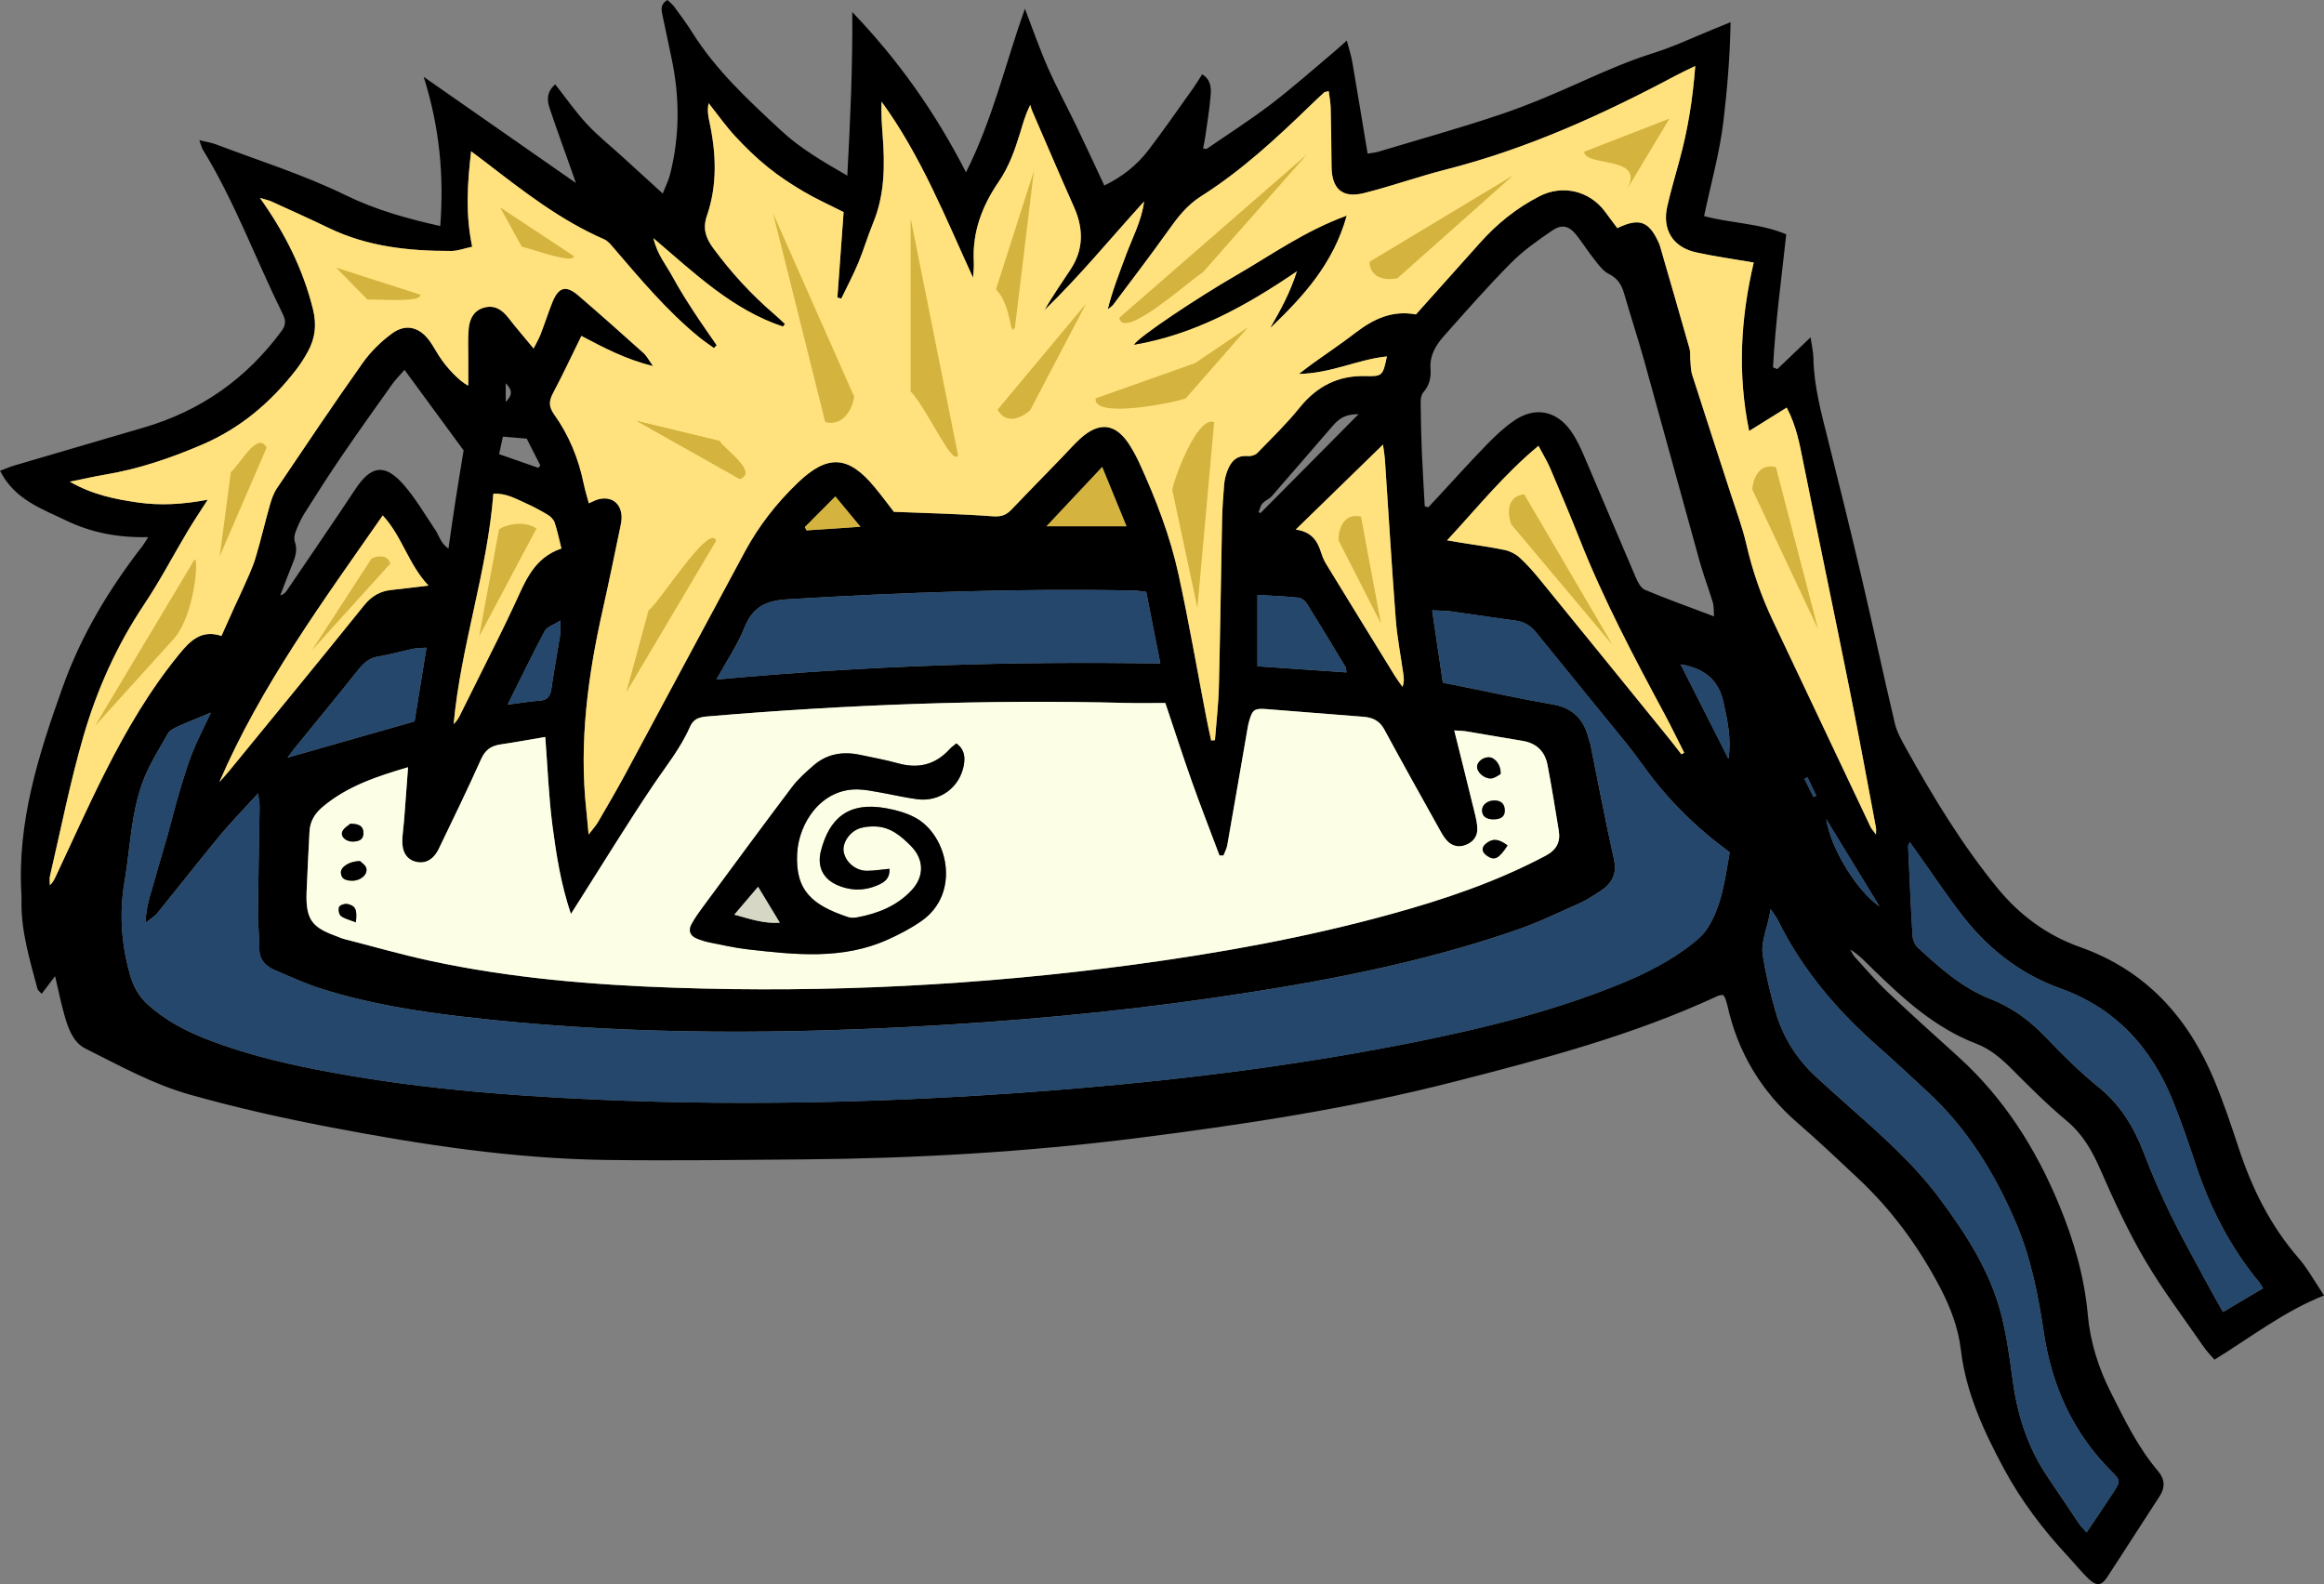
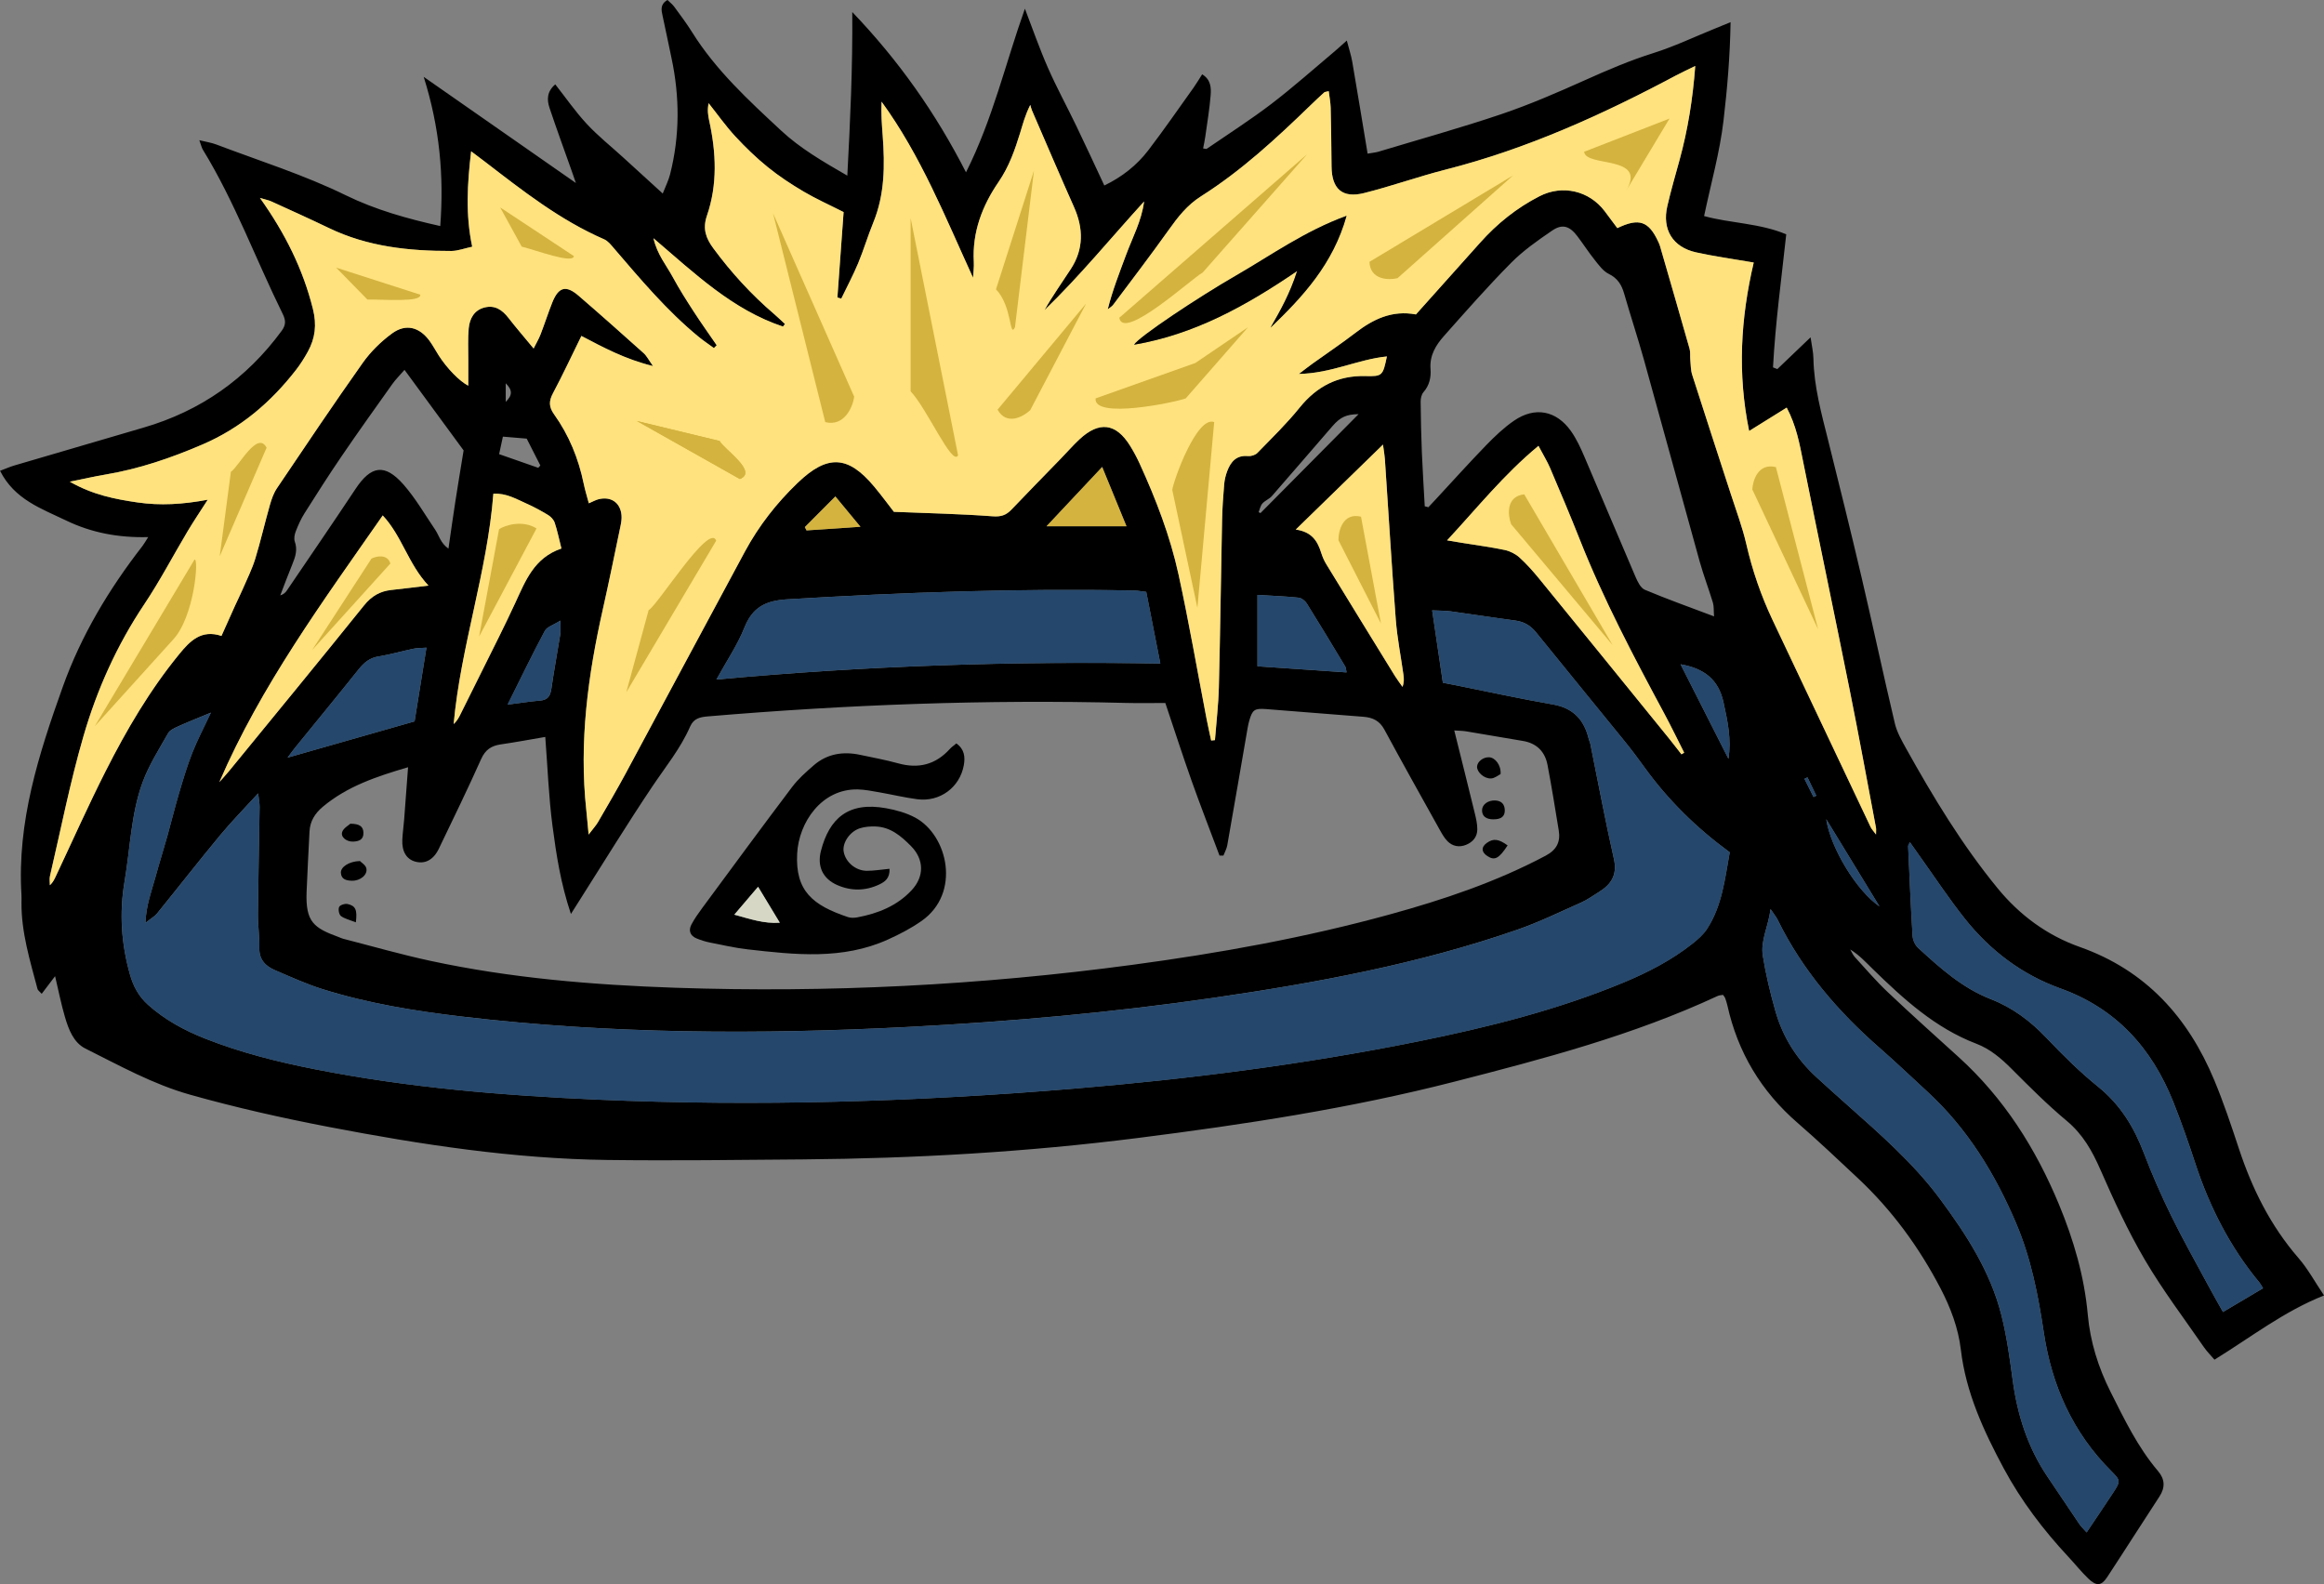
<svg xmlns="http://www.w3.org/2000/svg" width="735" height="501" viewBox="0 0 245 167" fill="none">
  <rect x="0" y="0" width="245" height="167" fill="#808080" stroke="none" />
  <g clip-path="url(#clip0_547_24892)">
    <path d="M187.369 38.912C188.488 37.842 189.604 36.776 190.873 35.562C190.996 36.431 191.161 37.108 191.173 37.785C191.233 40.754 192.016 43.585 192.73 46.437C193.929 51.236 195.12 56.038 196.248 60.855C197.451 65.99 198.546 71.149 199.761 76.277C199.98 77.2 200.484 78.075 200.952 78.92C203.814 84.06 206.855 89.087 210.599 93.653C212.927 96.493 215.812 98.617 219.277 99.842C226.228 102.304 230.676 107.256 233.436 113.886C234.417 116.243 235.23 118.676 236.031 121.103C237.426 125.333 239.369 129.236 242.315 132.633C243.305 133.771 244.034 135.135 245.003 136.572C240.788 138.241 237.318 140.961 233.454 143.343C233.079 142.902 232.662 142.489 232.332 142.013C230.232 138.966 227.985 136.003 226.117 132.819C224.332 129.781 222.847 126.552 221.431 123.319C220.564 121.336 219.58 119.581 217.873 118.161C215.828 116.456 213.938 114.557 212.054 112.67C210.959 111.57 209.792 110.585 208.358 110.036C204.012 108.377 200.685 105.33 197.439 102.167C196.701 101.448 196.008 100.684 195.054 100.099C195.216 100.372 195.339 100.678 195.549 100.908C196.686 102.152 197.787 103.44 199.011 104.596C201.462 106.918 203.979 109.174 206.48 111.441C211.256 115.77 214.61 121.073 217.057 126.971C218.605 130.704 219.733 134.55 220.099 138.613C220.354 141.453 221.206 144.164 222.487 146.713C223.951 149.628 225.37 152.579 227.508 155.092C228.234 155.946 228.273 156.824 227.649 157.776C225.802 160.598 223.996 163.45 222.142 166.269C221.53 167.201 220.999 167.237 220.156 166.422C219.412 165.706 218.764 164.891 218.059 164.136C215.411 161.296 213.071 158.217 211.235 154.799C209.123 150.862 207.251 146.821 206.717 142.294C206.447 140 205.631 137.855 204.57 135.818C202.311 131.489 199.464 127.585 195.891 124.236C193.785 122.262 191.689 120.273 189.508 118.382C185.662 115.054 183.199 110.938 182.102 105.989C182.042 105.725 181.955 105.465 181.865 105.21C181.829 105.114 181.748 105.033 181.643 104.884C181.472 104.917 181.253 104.917 181.07 105.003C172.175 109.138 162.75 111.621 153.295 114.042C142.343 116.849 131.211 118.544 120.01 119.964C108.254 121.456 96.462 122.13 84.628 122.229C77.762 122.286 70.895 122.376 64.029 122.289C54.133 122.163 44.387 120.671 34.683 118.811C29.754 117.864 24.874 116.768 20.044 115.408C16.123 114.305 12.599 112.337 8.999 110.54C7.754 109.919 7.226 108.511 6.842 107.199C6.446 105.848 6.176 104.464 5.807 102.912C5.285 103.598 4.862 104.156 4.397 104.77C4.157 104.503 3.993 104.404 3.957 104.27C3.165 101.274 2.241 98.302 2.265 95.156C2.265 94.884 2.28 94.611 2.262 94.339C1.788 86.655 4.079 79.513 6.611 72.428C8.552 67 11.486 62.108 15.017 57.566C15.178 57.356 15.307 57.12 15.626 56.622C12.479 56.706 9.629 56.155 6.983 54.879C4.388 53.627 1.524 52.662 0.006 49.633C0.624 49.403 1.05 49.208 1.494 49.079C6.035 47.74 10.58 46.407 15.124 45.083C21.145 43.33 25.992 39.924 29.7 34.87C30.18 34.214 30.111 33.72 29.802 33.091C26.964 27.336 24.754 21.279 21.385 15.779C21.259 15.575 21.211 15.32 21.013 14.781C21.781 14.97 22.294 15.042 22.771 15.221C27.348 16.959 32.031 18.424 36.447 20.584C39.584 22.118 42.938 23.058 46.412 23.831C46.817 18.547 46.349 13.433 44.666 8.101C50.11 11.899 55.243 15.479 60.711 19.293C60.477 18.619 60.369 18.304 60.258 17.989C59.478 15.788 58.675 13.595 57.934 11.381C57.649 10.533 57.634 9.667 58.537 8.894C59.656 10.314 60.66 11.773 61.854 13.059C63.036 14.332 64.41 15.425 65.697 16.599C67.023 17.807 68.346 19.017 69.867 20.404C70.164 19.64 70.472 19.038 70.635 18.403C71.675 14.323 71.666 10.222 70.79 6.114C70.472 4.626 70.173 3.131 69.846 1.645C69.714 1.043 69.585 0.461 70.362 -0.006C70.596 0.225 70.883 0.444 71.088 0.722C71.732 1.6 72.386 2.475 72.962 3.394C75.476 7.418 78.932 10.593 82.361 13.78C84.355 15.635 86.704 17.004 89.326 18.517C89.635 12.705 89.893 7.166 89.848 1.27C94.77 6.411 98.637 11.914 101.838 18.166C104.663 12.558 105.995 6.675 108.047 0.917C108.848 2.996 109.577 5.108 110.474 7.145C111.392 9.233 112.49 11.246 113.48 13.304C114.47 15.359 115.424 17.432 116.419 19.556C118.285 18.657 119.842 17.429 121.057 15.842C122.707 13.682 124.255 11.441 125.836 9.23C126.145 8.796 126.412 8.334 126.733 7.834C127.659 8.397 127.689 9.254 127.629 10.033C127.515 11.492 127.266 12.942 127.065 14.395C127.008 14.814 126.912 15.23 126.834 15.647C127.029 15.671 127.158 15.728 127.218 15.686C129.501 14.119 131.841 12.624 134.04 10.947C136.329 9.197 138.482 7.274 140.693 5.419C141.05 5.12 141.392 4.799 141.983 4.275C142.226 5.201 142.442 5.845 142.556 6.507C143.108 9.709 143.63 12.918 144.176 16.198C144.698 16.105 145.019 16.081 145.322 15.991C149.647 14.688 154.006 13.478 158.287 12.031C161.268 11.021 164.175 9.76 167.052 8.469C169.44 7.397 171.821 6.372 174.326 5.587C176.498 4.904 178.574 3.91 180.692 3.053C181.181 2.855 181.667 2.654 182.44 2.337C182.381 5.98 182.087 9.377 181.694 12.726C181.304 16.051 180.377 19.317 179.648 22.777C182.426 23.547 185.479 23.514 188.308 24.703C187.801 29.403 187.162 34.053 186.913 38.732C187.063 38.789 187.213 38.846 187.36 38.906L187.369 38.912ZM184.882 27.678C182.647 27.291 180.704 27.031 178.799 26.605C176.327 26.057 175.193 24.188 175.769 21.716C176.15 20.075 176.624 18.454 177.068 16.827C177.926 13.679 178.448 10.476 178.712 6.956C177.923 7.343 177.299 7.627 176.696 7.948C168.942 12.085 160.977 15.698 152.416 17.876C149.518 18.613 146.69 19.631 143.789 20.356C141.506 20.928 140.39 19.913 140.369 17.561C140.351 15.494 140.324 13.427 140.276 11.36C140.261 10.785 140.144 10.213 140.072 9.613C139.796 9.685 139.667 9.679 139.595 9.742C139.112 10.183 138.635 10.629 138.167 11.084C134.565 14.574 130.881 17.986 126.631 20.68C125.137 21.623 124.162 22.893 123.181 24.271C121.288 26.929 119.305 29.52 117.349 32.132C117.205 32.324 116.971 32.45 116.776 32.606C117.274 30.61 118.006 28.759 118.699 26.89C119.383 25.038 120.346 23.277 120.607 21.243C117.1 25.089 113.834 29.098 110.108 32.696C110.957 31.177 111.962 29.784 112.895 28.343C114.251 26.246 114.218 24.068 113.216 21.821C111.71 18.445 110.261 15.042 108.791 11.65C108.71 11.462 108.668 11.258 108.608 11.06C108.038 12.211 107.819 13.109 107.546 13.99C106.985 15.806 106.376 17.567 105.266 19.182C103.548 21.686 102.483 24.472 102.657 27.609C102.687 28.163 102.606 28.723 102.576 29.28C99.648 22.893 97.08 16.417 92.931 10.719C92.868 11.947 92.962 13.127 93.052 14.311C93.285 17.426 93.273 20.506 92.056 23.472C91.477 24.88 91.048 26.351 90.463 27.753C89.932 29.023 89.281 30.242 88.684 31.482L88.276 31.362C88.495 28.334 88.717 25.305 88.93 22.357C87.418 21.593 86.023 20.97 84.715 20.197C83.404 19.424 82.121 18.58 80.942 17.624C79.721 16.635 78.575 15.53 77.507 14.374C76.496 13.28 75.632 12.052 74.702 10.881C74.552 11.582 74.639 12.163 74.762 12.732C75.497 16.084 75.653 19.442 74.525 22.726C74.051 24.101 74.402 25.098 75.194 26.174C77.078 28.729 79.202 31.051 81.614 33.115C82.004 33.45 82.37 33.81 82.747 34.157C82.678 34.247 82.606 34.337 82.537 34.427C77.225 32.663 73.253 28.846 68.886 25.116C69.282 26.845 70.254 27.968 70.928 29.227C71.6 30.47 72.362 31.665 73.133 32.854C73.91 34.056 74.744 35.218 75.551 36.398C75.452 36.497 75.356 36.596 75.257 36.695C74.717 36.299 74.159 35.925 73.64 35.502C70.296 32.758 67.533 29.457 64.731 26.192C64.422 25.832 64.095 25.407 63.681 25.227C59.029 23.205 55.09 20.105 51.118 17.049C50.656 16.692 50.185 16.345 49.663 15.952C49.261 19.35 49.054 22.612 49.777 26.009C48.928 26.189 48.254 26.455 47.579 26.458C43.133 26.47 38.771 26.015 34.689 24.05C32.679 23.082 30.642 22.166 28.611 21.24C28.317 21.105 27.987 21.045 27.399 20.865C30.069 24.619 31.932 28.373 32.982 32.561C33.402 34.241 33.231 35.655 32.445 37.081C32.079 37.746 31.668 38.396 31.203 38.996C28.557 42.405 25.375 45.122 21.355 46.853C18.037 48.282 14.656 49.439 11.087 50.035C9.947 50.227 8.822 50.487 7.355 50.784C9.797 52.174 12.107 52.62 14.486 52.968C16.894 53.321 19.27 53.174 21.895 52.683C21.058 53.989 20.389 54.978 19.78 55.999C18.247 58.57 16.858 61.236 15.197 63.719C12.32 68.018 10.226 72.686 8.798 77.599C7.388 82.449 6.413 87.427 5.264 92.353C5.192 92.661 5.255 93 5.255 93.326C5.603 92.997 5.75 92.655 5.909 92.317C7.649 88.626 9.308 84.896 11.153 81.256C13.346 76.933 15.79 72.751 18.877 68.977C20.035 67.56 21.226 66.344 23.344 67.042C23.854 65.906 24.316 64.867 24.784 63.833C25.054 63.24 25.348 62.656 25.606 62.06C26.055 61.017 26.572 59.99 26.904 58.908C27.477 57.039 27.909 55.125 28.446 53.243C28.623 52.623 28.845 51.982 29.202 51.455C32.181 47.033 35.154 42.605 38.234 38.256C39.068 37.078 40.154 36.012 41.321 35.155C42.776 34.086 44.219 34.472 45.287 35.943C45.638 36.425 45.92 36.959 46.241 37.465C47.111 38.825 48.434 40.191 49.36 40.661C49.36 39.709 49.357 38.789 49.36 37.872C49.366 36.785 49.303 35.691 49.408 34.613C49.507 33.594 49.969 32.702 51.073 32.417C52.168 32.135 52.939 32.672 53.596 33.513C54.418 34.568 55.294 35.583 56.251 36.74C56.521 36.197 56.791 35.745 56.98 35.26C57.412 34.145 57.775 33.001 58.219 31.89C58.873 30.245 59.661 30.029 60.993 31.177C63.303 33.169 65.58 35.194 67.851 37.231C68.172 37.519 68.376 37.941 68.838 38.591C65.889 37.869 63.603 36.629 61.287 35.416C60.264 37.495 59.325 39.514 58.282 41.476C57.841 42.306 57.859 42.908 58.414 43.687C59.983 45.883 60.984 48.345 61.53 50.993C61.668 51.667 61.875 52.327 62.07 53.06C62.511 52.872 62.79 52.707 63.09 52.632C64.398 52.303 65.397 52.986 65.517 54.307C65.55 54.678 65.49 55.068 65.415 55.436C64.806 58.363 64.209 61.296 63.552 64.214C61.977 71.206 61.023 78.246 61.806 85.429C61.887 86.166 61.947 86.903 62.049 87.982C62.532 87.347 62.823 87.035 63.033 86.676C64.017 84.983 65.01 83.293 65.94 81.568C70.149 73.761 74.321 65.933 78.536 58.129C79.994 55.43 81.871 53.031 84.088 50.904C87.223 47.893 89.401 47.995 92.158 51.305C92.953 52.261 93.688 53.261 94.23 53.959C97.911 54.109 101.28 54.178 104.636 54.43C105.518 54.495 106.058 54.319 106.622 53.726C108.35 51.91 110.108 50.128 111.851 48.327C112.496 47.662 113.105 46.961 113.78 46.329C115.867 44.373 117.646 44.598 119.134 47C119.506 47.599 119.842 48.228 120.136 48.87C121.861 52.638 123.352 56.509 124.237 60.556C125.338 65.604 126.214 70.699 127.191 75.771C127.338 76.538 127.515 77.302 127.677 78.066C127.809 78.054 127.944 78.039 128.076 78.027C128.22 76.167 128.442 74.309 128.49 72.446C128.637 66.571 128.709 60.691 128.829 54.816C128.856 53.567 128.943 52.318 129.048 51.071C129.09 50.589 129.204 50.101 129.378 49.648C129.756 48.666 130.35 47.968 131.565 48.082C131.886 48.112 132.333 47.974 132.552 47.749C134.067 46.188 135.639 44.666 137.001 42.977C138.812 40.733 141.038 39.577 143.924 39.646C145.73 39.688 145.778 39.628 146.204 37.579C143.153 37.881 140.36 39.358 136.926 39.421C137.613 38.9 137.987 38.603 138.377 38.325C139.883 37.246 141.422 36.212 142.889 35.086C144.761 33.648 146.753 32.678 149.266 33.148C151.531 30.616 153.787 28.106 156.031 25.587C157.825 23.57 159.895 21.914 162.3 20.683C164.709 19.448 167.52 20.099 169.158 22.255C169.614 22.855 170.061 23.463 170.496 24.05C172.787 22.941 173.816 23.31 174.827 25.515C174.896 25.662 174.959 25.814 175.004 25.97C176.045 29.568 177.092 33.166 178.115 36.773C178.217 37.129 178.154 37.531 178.19 37.908C178.241 38.447 178.229 39.011 178.391 39.517C179.729 43.711 181.106 47.893 182.461 52.084C183.028 53.839 183.685 55.574 184.096 57.365C184.735 60.139 185.65 62.8 186.862 65.364C190.306 72.644 193.752 79.923 197.202 87.197C197.313 87.43 197.511 87.625 197.769 87.976C197.769 87.592 197.796 87.427 197.766 87.275C196.857 82.464 195.978 77.647 195.015 72.847C193.399 64.795 191.71 56.757 190.093 48.705C189.709 46.796 189.37 44.891 188.353 42.971C187.018 43.801 185.764 44.586 184.393 45.436C183.151 39.397 183.49 33.588 184.876 27.678H184.882ZM43.019 80.885C39.683 81.865 36.621 82.892 34.05 85.037C33.204 85.744 32.682 86.565 32.628 87.673C32.526 89.791 32.403 91.906 32.322 94.024C32.199 97.2 33.078 97.829 35.715 98.793C35.868 98.85 36.015 98.928 36.174 98.967C39.23 99.752 42.269 100.627 45.353 101.292C53.848 103.122 62.484 103.832 71.147 104.132C87.301 104.686 103.392 103.865 119.416 101.711C128.547 100.486 137.595 98.853 146.483 96.412C152.161 94.851 157.726 92.985 162.951 90.208C164.094 89.599 164.523 88.77 164.328 87.562C163.95 85.256 163.581 82.943 163.143 80.648C162.873 79.228 161.994 78.347 160.521 78.108C158.536 77.781 156.553 77.431 154.564 77.101C154.213 77.044 153.85 77.044 153.31 77.005C154.057 80.007 154.771 82.847 155.464 85.693C155.605 86.268 155.746 86.864 155.74 87.448C155.734 88.218 155.281 88.77 154.561 89.063C153.832 89.36 153.13 89.222 152.596 88.683C152.224 88.308 151.966 87.808 151.702 87.341C149.77 83.872 147.83 80.409 145.943 76.915C145.439 75.981 144.713 75.639 143.72 75.564C140.297 75.31 136.878 75.01 133.455 74.753C132.246 74.663 132.033 74.834 131.706 75.954C131.631 76.215 131.571 76.481 131.526 76.751C130.812 80.876 130.107 85.001 129.378 89.126C129.312 89.495 129.114 89.839 128.976 90.196C128.838 90.196 128.7 90.196 128.562 90.196C127.581 87.58 126.568 84.98 125.632 82.347C124.675 79.651 123.799 76.927 122.851 74.112C121.405 74.112 120.043 74.141 118.684 74.106C103.959 73.728 89.263 74.285 74.588 75.528C73.784 75.597 73.124 75.747 72.755 76.595C71.747 78.908 70.152 80.852 68.76 82.928C66.153 86.813 63.708 90.807 61.197 94.758C60.912 95.204 60.63 95.654 60.187 96.355C59.11 93.146 58.642 90.094 58.243 87.053C57.844 84.003 57.733 80.918 57.484 77.691C55.87 77.964 54.328 78.255 52.78 78.479C51.787 78.623 51.16 79.046 50.722 80.025C49.3 83.204 47.774 86.334 46.265 89.471C45.695 90.657 44.804 91.115 43.784 90.837C42.854 90.582 42.356 89.773 42.413 88.524C42.446 87.817 42.551 87.116 42.605 86.412C42.743 84.638 42.872 82.865 43.019 80.885ZM152.113 71.979C152.713 72.095 153.082 72.161 153.451 72.236C156.868 72.919 160.269 73.671 163.701 74.264C165.882 74.642 167.016 75.909 167.496 77.943C167.532 78.102 167.622 78.249 167.652 78.407C168.474 82.455 169.227 86.52 170.139 90.546C170.523 92.248 169.845 93.248 168.525 94.06C167.922 94.432 167.343 94.857 166.701 95.141C164.463 96.136 162.252 97.215 159.946 98.017C149.56 101.624 138.794 103.61 127.95 105.189C117.268 106.744 106.526 107.703 95.742 108.263C80.039 109.078 64.362 109.018 48.724 107.172C43.745 106.585 38.792 105.782 33.996 104.276C32.289 103.739 30.645 102.99 28.995 102.283C27.99 101.852 27.306 101.172 27.336 99.926C27.366 98.733 27.177 97.538 27.189 96.346C27.225 92.589 27.312 88.835 27.366 85.079C27.372 84.683 27.285 84.288 27.213 83.638C25.747 85.244 24.415 86.595 23.209 88.051C20.953 90.774 18.775 93.566 16.546 96.313C16.303 96.612 15.934 96.813 15.325 97.296C15.415 95.366 15.979 93.955 16.372 92.514C16.771 91.046 17.233 89.593 17.644 88.126C18.055 86.661 18.412 85.178 18.844 83.719C19.276 82.26 19.708 80.792 20.263 79.378C20.8 78.012 21.493 76.706 22.234 75.127C20.869 75.693 19.807 76.113 18.769 76.58C18.382 76.757 17.905 76.972 17.716 77.308C16.759 79.007 15.682 80.678 15.023 82.494C13.805 85.837 13.727 89.426 13.133 92.907C12.563 96.259 12.785 99.509 13.703 102.748C14.051 103.973 14.62 105.042 15.595 105.917C17.368 107.508 19.411 108.613 21.604 109.482C25.366 110.971 29.274 111.951 33.231 112.729C43.04 114.662 52.975 115.489 62.943 115.926C79.736 116.66 96.507 116.163 113.255 114.764C125.425 113.748 137.523 112.205 149.497 109.788C156.874 108.296 164.157 106.477 171.132 103.587C173.708 102.517 176.174 101.247 178.373 99.518C178.964 99.054 179.567 98.53 179.969 97.91C181.55 95.468 181.844 92.649 182.348 89.851C178.835 87.278 175.859 84.348 173.384 80.924C172.715 79.998 172.031 79.078 171.311 78.192C168.192 74.345 165.045 70.517 161.931 66.661C161.346 65.936 160.656 65.541 159.739 65.418C157.471 65.118 155.209 64.762 152.944 64.45C152.368 64.372 151.783 64.384 150.979 64.345C151.369 66.976 151.729 69.426 152.107 71.973L152.113 71.979ZM150.199 53.375C150.325 53.408 150.454 53.441 150.58 53.474C150.835 53.201 151.09 52.932 151.345 52.659C153.121 50.745 154.867 48.801 156.685 46.925C157.591 45.994 158.551 45.077 159.619 44.346C161.811 42.845 164.064 43.27 165.606 45.436C166.197 46.269 166.635 47.228 167.04 48.172C168.843 52.368 170.598 56.584 172.403 60.778C172.628 61.302 172.949 61.985 173.402 62.176C175.745 63.165 178.142 64.016 180.698 64.981C180.65 64.357 180.695 63.917 180.575 63.525C180.134 62.072 179.588 60.649 179.18 59.187C177.212 52.12 175.289 45.041 173.321 37.977C172.664 35.622 171.896 33.301 171.219 30.949C170.952 30.02 170.529 29.331 169.596 28.873C168.999 28.579 168.546 27.941 168.111 27.396C167.466 26.59 166.908 25.715 166.281 24.892C165.468 23.825 164.703 23.576 163.632 24.308C162.114 25.344 160.578 26.419 159.292 27.72C156.844 30.191 154.543 32.812 152.23 35.416C151.369 36.386 150.697 37.468 150.808 38.906C150.874 39.763 150.7 40.625 150.067 41.341C149.854 41.581 149.764 42.006 149.767 42.345C149.782 44.139 149.824 45.934 149.896 47.725C149.974 49.609 150.097 51.491 150.199 53.372V53.375ZM219.973 161.551C220.945 160.101 221.86 158.765 222.745 157.408C223.564 156.153 223.591 156.105 222.556 155.071C218.512 151.027 216.301 146.066 215.465 140.509C214.871 136.566 214.127 132.696 212.561 129.008C210.326 123.745 207.401 118.952 203.145 115.051C201.501 113.544 199.89 111.996 198.21 110.528C193.776 106.66 190.006 102.274 187.399 96.96C187.261 96.678 187.051 96.433 186.655 95.843C186.409 97.712 185.587 99.165 185.836 100.744C186.151 102.724 186.625 104.689 187.174 106.618C187.948 109.341 189.424 111.675 191.524 113.592C192.568 114.548 193.62 115.492 194.679 116.432C198.177 119.545 201.717 122.615 204.525 126.405C207.29 130.141 209.81 134.026 210.974 138.583C211.55 140.838 211.868 143.166 212.177 145.479C212.669 149.149 213.758 152.579 215.84 155.667C216.964 157.336 218.08 159.011 219.211 160.676C219.388 160.937 219.625 161.155 219.97 161.548L219.973 161.551ZM75.527 71.643C91.276 70.178 106.697 69.69 122.323 69.953C121.798 67.278 121.321 64.846 120.838 62.401C120.292 62.338 119.923 62.263 119.551 62.257C107.351 62.015 95.172 62.449 82.996 63.183C80.705 63.321 79.334 64.016 78.473 66.176C77.762 67.97 76.646 69.603 75.524 71.646L75.527 71.643ZM238.571 135.809C238.421 135.569 238.328 135.377 238.197 135.215C235.095 131.477 232.938 127.238 231.429 122.642C230.718 120.473 229.965 118.311 229.119 116.19C226.855 110.516 223.117 106.328 217.198 104.201C213.17 102.754 209.813 100.216 207.152 96.873C205.427 94.704 203.901 92.379 202.287 90.124C201.984 89.701 201.69 89.276 201.342 88.788C201.231 89.036 201.156 89.126 201.159 89.213C201.303 92.365 201.435 95.519 201.627 98.668C201.654 99.102 201.888 99.629 202.203 99.92C204.531 102.056 206.864 104.162 209.897 105.342C212.15 106.217 214.058 107.646 215.744 109.422C217.465 111.238 219.259 113.011 221.203 114.581C223.546 116.474 224.986 118.859 226.033 121.612C226.879 123.847 227.85 126.039 228.9 128.187C230.097 130.629 231.438 133.002 232.728 135.398C233.235 136.345 233.769 137.276 234.351 138.316C235.836 137.435 237.183 136.638 238.574 135.812L238.571 135.809ZM162.186 47.003C158.5 50.062 155.752 53.525 152.554 56.964C153.295 57.09 153.709 57.162 154.123 57.228C155.626 57.47 157.141 57.668 158.629 57.98C159.187 58.096 159.769 58.393 160.192 58.773C160.953 59.465 161.643 60.247 162.297 61.047C166.839 66.616 171.362 72.197 175.892 77.775C176.357 78.35 176.807 78.941 177.263 79.522C177.359 79.465 177.455 79.405 177.551 79.348C176.849 77.967 176.177 76.571 175.445 75.208C172.226 69.213 169.047 63.204 166.539 56.862C165.54 54.334 164.475 51.829 163.41 49.325C163.119 48.642 162.72 48.004 162.189 47L162.186 47.003ZM42.644 38.993C42.119 39.598 41.699 40.011 41.363 40.484C39.566 43.01 37.761 45.532 36.015 48.094C34.665 50.071 33.378 52.09 32.1 54.115C31.725 54.708 31.434 55.364 31.179 56.02C31.05 56.35 30.969 56.787 31.08 57.102C31.383 57.956 31.143 58.696 30.828 59.465C30.381 60.559 29.97 61.667 29.544 62.77C29.928 62.65 30.108 62.449 30.258 62.23C32.67 58.672 35.106 55.128 37.481 51.545C39.116 49.082 40.556 48.84 42.524 51.068C43.805 52.521 44.789 54.241 45.884 55.855C46.289 56.455 46.43 57.243 47.276 57.839C47.537 56.047 47.759 54.453 48.005 52.863C48.26 51.212 48.535 49.568 48.874 47.483C46.997 44.924 44.882 42.042 42.647 38.996L42.644 38.993ZM136.599 55.829C138.314 56.065 138.899 57.066 139.28 58.273C139.409 58.684 139.583 59.094 139.805 59.459C142.211 63.399 144.632 67.329 147.053 71.26C147.299 71.658 147.587 72.029 147.854 72.413C148.031 71.934 148.01 71.532 147.953 71.134C147.683 69.198 147.296 67.272 147.146 65.325C146.714 59.693 146.378 54.052 145.997 48.414C145.967 47.977 145.886 47.539 145.796 46.871C142.661 49.924 139.754 52.758 136.599 55.829ZM23.122 82.458C23.464 82.068 23.818 81.691 24.148 81.289C28.902 75.475 33.675 69.672 38.384 63.818C39.17 62.842 40.058 62.326 41.255 62.197C42.437 62.069 43.619 61.919 45.17 61.736C43.022 59.441 42.377 56.506 40.349 54.34C34.008 63.444 27.51 72.287 23.122 82.458ZM59.188 57.827C58.921 56.769 58.75 55.918 58.474 55.101C58.369 54.786 58.072 54.474 57.781 54.298C57.04 53.848 56.269 53.429 55.474 53.078C54.412 52.608 53.38 51.979 52.012 52.051C51.367 60.31 48.572 68.129 47.825 76.337C48.118 76.068 48.31 75.765 48.472 75.445C49.858 72.671 51.244 69.894 52.618 67.114C53.197 65.945 53.761 64.768 54.31 63.584C55.387 61.263 56.29 58.806 59.188 57.83V57.827ZM44.957 68.282C44.408 68.324 43.982 68.309 43.577 68.393C42.353 68.647 41.147 69.007 39.914 69.201C38.969 69.351 38.369 69.861 37.803 70.571C35.598 73.333 33.351 76.062 31.122 78.806C30.858 79.132 30.615 79.474 30.318 79.872C34.839 78.581 39.248 77.323 43.706 76.05C44.114 73.518 44.525 70.966 44.957 68.282ZM141.956 70.888C141.89 70.577 141.896 70.4 141.821 70.274C140.48 68.048 139.139 65.822 137.763 63.617C137.586 63.336 137.208 63.042 136.896 63.009C135.519 62.865 134.13 62.815 132.564 62.719V70.244C135.771 70.463 138.824 70.672 141.956 70.888ZM116.194 49.229C114.137 51.419 112.352 53.324 110.327 55.481H118.756C117.913 53.423 117.121 51.491 116.194 49.229ZM53.509 74.285C54.82 74.118 55.867 73.944 56.923 73.86C57.733 73.797 58.015 73.386 58.126 72.626C58.402 70.693 58.762 68.776 59.071 66.85C59.125 66.511 59.08 66.158 59.08 65.424C58.336 65.897 57.664 66.083 57.439 66.505C56.116 68.98 54.898 71.511 53.515 74.282L53.509 74.285ZM182.213 79.992C182.545 77.937 182.117 75.984 181.688 74.022C181.169 71.664 179.684 70.469 177.167 70.034C178.907 73.467 180.56 76.73 182.213 79.992ZM132.687 53.995L132.882 54.091C136.338 50.607 139.79 47.123 143.225 43.66C141.938 43.684 141.308 43.959 140.471 44.924C138.341 47.381 136.227 49.849 134.088 52.294C133.812 52.608 133.359 52.77 133.08 53.084C132.873 53.318 132.813 53.687 132.687 53.992V53.995ZM88.066 52.336C86.848 53.558 85.849 54.564 84.847 55.568L85.024 55.918C86.8 55.799 88.579 55.679 90.709 55.535C89.746 54.37 89.008 53.477 88.063 52.336H88.066ZM53.017 46.029C52.897 46.59 52.765 47.198 52.618 47.878C54.055 48.381 55.399 48.849 56.743 49.319C56.818 49.238 56.89 49.154 56.965 49.073C56.464 48.088 55.96 47.099 55.525 46.242C54.589 46.164 53.854 46.101 53.02 46.032L53.017 46.029ZM192.526 86.364C192.994 89.468 195.795 93.973 198.138 95.558C196.221 92.418 194.373 89.393 192.526 86.364ZM190.546 81.951C190.441 82.002 190.333 82.056 190.228 82.107L191.185 84.024C191.281 83.977 191.377 83.931 191.473 83.884C191.164 83.24 190.855 82.595 190.546 81.951ZM53.314 40.407V42.366C54.049 41.653 54.025 41.117 53.314 40.407Z" fill="black" />
    <path d="M184.883 27.677C183.497 33.585 183.158 39.394 184.4 45.436C185.768 44.582 187.025 43.8 188.359 42.971C189.376 44.891 189.718 46.796 190.099 48.705C191.716 56.757 193.405 64.795 195.022 72.847C195.985 77.646 196.861 82.463 197.773 87.275C197.803 87.43 197.776 87.595 197.776 87.976C197.518 87.625 197.32 87.43 197.209 87.197C193.756 79.92 190.309 72.643 186.869 65.364C185.654 62.8 184.739 60.139 184.103 57.365C183.692 55.574 183.035 53.839 182.468 52.084C181.112 47.896 179.735 43.711 178.397 39.517C178.235 39.01 178.247 38.447 178.196 37.908C178.16 37.531 178.22 37.129 178.121 36.773C177.098 33.169 176.052 29.571 175.011 25.97C174.966 25.814 174.903 25.661 174.834 25.515C173.823 23.31 172.794 22.941 170.502 24.05C170.064 23.462 169.62 22.857 169.164 22.255C167.526 20.098 164.713 19.451 162.307 20.683C159.904 21.914 157.831 23.573 156.037 25.587C153.793 28.106 151.538 30.616 149.273 33.148C146.759 32.677 144.767 33.645 142.895 35.086C141.429 36.212 139.887 37.246 138.384 38.324C137.994 38.603 137.619 38.9 136.932 39.421C140.364 39.361 143.159 37.884 146.21 37.578C145.784 39.627 145.736 39.687 143.93 39.645C141.045 39.577 138.819 40.733 137.007 42.977C135.645 44.666 134.073 46.188 132.558 47.749C132.339 47.974 131.892 48.111 131.571 48.081C130.354 47.968 129.76 48.663 129.385 49.648C129.211 50.101 129.097 50.589 129.055 51.071C128.95 52.317 128.863 53.567 128.836 54.816C128.716 60.694 128.644 66.571 128.497 72.446C128.452 74.309 128.227 76.166 128.083 78.027C127.951 78.039 127.816 78.054 127.684 78.066C127.522 77.302 127.345 76.538 127.198 75.771C126.22 70.696 125.347 65.6 124.243 60.556C123.358 56.508 121.867 52.638 120.143 48.869C119.849 48.228 119.513 47.599 119.141 47C117.653 44.6 115.877 44.373 113.786 46.329C113.111 46.961 112.502 47.662 111.857 48.327C110.114 50.124 108.357 51.91 106.629 53.725C106.065 54.319 105.525 54.495 104.643 54.429C101.289 54.178 97.921 54.109 94.237 53.959C93.694 53.261 92.959 52.261 92.164 51.305C89.407 47.995 87.227 47.893 84.095 50.903C81.878 53.03 80 55.43 78.542 58.129C74.328 65.933 70.152 73.761 65.946 81.568C65.016 83.29 64.024 84.98 63.04 86.675C62.83 87.035 62.536 87.35 62.056 87.982C61.954 86.906 61.891 86.166 61.813 85.429C61.03 78.246 61.984 71.206 63.559 64.213C64.216 61.296 64.809 58.366 65.421 55.436C65.499 55.068 65.559 54.678 65.523 54.307C65.403 52.986 64.404 52.302 63.097 52.632C62.797 52.707 62.518 52.872 62.077 53.06C61.885 52.326 61.675 51.667 61.537 50.993C60.994 48.345 59.989 45.886 58.42 43.687C57.865 42.908 57.847 42.306 58.288 41.476C59.332 39.514 60.271 37.495 61.294 35.416C63.61 36.629 65.895 37.869 68.844 38.591C68.382 37.941 68.178 37.519 67.857 37.231C65.586 35.194 63.31 33.169 61 31.177C59.668 30.029 58.882 30.245 58.225 31.89C57.784 33.001 57.418 34.142 56.986 35.26C56.797 35.745 56.527 36.197 56.257 36.74C55.3 35.58 54.421 34.568 53.602 33.513C52.949 32.671 52.175 32.138 51.08 32.417C49.976 32.701 49.514 33.594 49.415 34.613C49.31 35.691 49.373 36.785 49.367 37.872C49.364 38.792 49.367 39.708 49.367 40.661C48.44 40.191 47.117 38.825 46.247 37.465C45.923 36.961 45.644 36.428 45.293 35.943C44.225 34.475 42.782 34.088 41.328 35.155C40.164 36.009 39.075 37.078 38.241 38.255C35.16 42.605 32.19 47.033 29.209 51.455C28.852 51.982 28.63 52.626 28.453 53.243C27.916 55.124 27.484 57.039 26.911 58.908C26.578 59.989 26.062 61.014 25.612 62.059C25.354 62.659 25.06 63.24 24.79 63.833C24.322 64.867 23.86 65.906 23.35 67.041C21.229 66.34 20.041 67.56 18.884 68.977C15.797 72.751 13.349 76.933 11.159 81.256C9.314 84.893 7.656 88.626 5.916 92.316C5.757 92.652 5.613 92.996 5.262 93.326C5.262 92.999 5.199 92.661 5.271 92.352C6.42 87.427 7.395 82.451 8.805 77.598C10.232 72.685 12.326 68.018 15.203 63.719C16.865 61.236 18.254 58.569 19.787 55.999C20.395 54.978 21.064 53.989 21.901 52.683C19.277 53.174 16.901 53.318 14.492 52.968C12.113 52.62 9.803 52.174 7.362 50.784C8.829 50.487 9.953 50.226 11.093 50.035C14.663 49.438 18.041 48.282 21.361 46.853C25.381 45.122 28.564 42.404 31.209 38.995C31.674 38.396 32.085 37.746 32.451 37.081C33.237 35.655 33.408 34.241 32.988 32.561C31.941 28.372 30.076 24.616 27.406 20.865C27.994 21.045 28.321 21.105 28.618 21.24C30.649 22.165 32.685 23.082 34.695 24.05C38.778 26.015 43.142 26.47 47.585 26.458C48.26 26.458 48.935 26.192 49.784 26.009C49.064 22.612 49.271 19.349 49.67 15.952C50.192 16.345 50.66 16.692 51.125 17.049C55.096 20.104 59.038 23.205 63.688 25.227C64.102 25.407 64.428 25.829 64.737 26.192C67.539 29.454 70.302 32.755 73.647 35.502C74.163 35.928 74.724 36.299 75.264 36.695C75.362 36.596 75.459 36.497 75.558 36.398C74.751 35.218 73.917 34.055 73.14 32.854C72.372 31.668 71.607 30.47 70.935 29.226C70.257 27.971 69.285 26.845 68.892 25.116C73.263 28.846 77.231 32.662 82.544 34.427C82.613 34.337 82.685 34.247 82.754 34.157C82.376 33.81 82.01 33.447 81.62 33.115C79.208 31.051 77.084 28.729 75.201 26.174C74.406 25.098 74.058 24.101 74.532 22.726C75.659 19.445 75.504 16.084 74.769 12.732C74.643 12.16 74.556 11.582 74.709 10.88C75.638 12.049 76.502 13.277 77.513 14.373C78.581 15.53 79.724 16.635 80.948 17.624C82.127 18.579 83.414 19.424 84.722 20.197C86.03 20.97 87.427 21.59 88.936 22.357C88.723 25.305 88.501 28.334 88.282 31.362L88.69 31.482C89.287 30.242 89.938 29.023 90.469 27.752C91.054 26.347 91.483 24.88 92.062 23.471C93.28 20.506 93.292 17.426 93.058 14.311C92.971 13.13 92.878 11.95 92.938 10.719C97.087 16.414 99.654 22.89 102.582 29.28C102.612 28.723 102.696 28.163 102.663 27.609C102.486 24.472 103.554 21.686 105.273 19.182C106.383 17.564 106.992 15.805 107.553 13.99C107.826 13.109 108.042 12.211 108.615 11.06C108.675 11.258 108.717 11.462 108.798 11.65C110.267 15.044 111.716 18.445 113.222 21.821C114.224 24.068 114.257 26.246 112.901 28.343C111.968 29.784 110.963 31.177 110.114 32.695C113.84 29.098 117.107 25.086 120.613 21.243C120.353 23.277 119.393 25.038 118.706 26.89C118.016 28.756 117.281 30.61 116.783 32.605C116.975 32.45 117.212 32.324 117.356 32.132C119.312 29.52 121.294 26.929 123.187 24.271C124.168 22.893 125.143 21.623 126.637 20.68C130.891 17.986 134.571 14.574 138.174 11.084C138.642 10.629 139.119 10.182 139.602 9.742C139.671 9.679 139.803 9.685 140.079 9.613C140.151 10.212 140.268 10.785 140.283 11.36C140.334 13.427 140.358 15.494 140.376 17.561C140.397 19.916 141.513 20.928 143.795 20.356C146.696 19.631 149.525 18.612 152.423 17.875C160.984 15.695 168.948 12.082 176.702 7.948C177.305 7.627 177.929 7.343 178.718 6.956C178.454 10.473 177.935 13.675 177.074 16.827C176.63 18.454 176.156 20.074 175.776 21.716C175.2 24.188 176.336 26.057 178.805 26.605C180.71 27.027 182.654 27.288 184.889 27.677H184.883ZM141.951 22.756C137.535 24.373 134.04 26.893 130.339 29.029C126.289 31.365 120.074 35.502 119.558 36.338C125.902 35.251 131.284 32.288 136.752 28.564C135.999 30.934 134.991 32.728 133.953 34.529C137.364 31.251 140.532 27.83 141.954 22.753L141.951 22.756Z" fill="#FFE27D" />
-     <path d="M43.019 80.885C42.872 82.865 42.743 84.638 42.605 86.412C42.551 87.116 42.443 87.82 42.413 88.524C42.356 89.773 42.854 90.582 43.784 90.837C44.804 91.115 45.694 90.657 46.264 89.471C47.773 86.334 49.3 83.203 50.722 80.025C51.16 79.045 51.787 78.623 52.78 78.479C54.328 78.251 55.867 77.964 57.483 77.691C57.732 80.921 57.843 84.006 58.242 87.053C58.641 90.094 59.109 93.143 60.186 96.355C60.63 95.654 60.912 95.204 61.197 94.758C63.708 90.81 66.153 86.816 68.759 82.928C70.151 80.852 71.747 78.907 72.755 76.595C73.124 75.747 73.784 75.597 74.588 75.528C89.263 74.282 103.958 73.725 118.684 74.105C120.043 74.141 121.405 74.111 122.851 74.111C123.798 76.927 124.674 79.65 125.631 82.347C126.564 84.977 127.581 87.58 128.562 90.195C128.7 90.195 128.838 90.195 128.976 90.195C129.114 89.839 129.312 89.494 129.378 89.126C130.104 85.004 130.812 80.876 131.526 76.751C131.571 76.484 131.631 76.214 131.706 75.954C132.033 74.836 132.246 74.663 133.455 74.752C136.877 75.01 140.297 75.31 143.72 75.564C144.713 75.639 145.439 75.981 145.942 76.915C147.829 80.408 149.77 83.871 151.702 87.341C151.963 87.811 152.224 88.308 152.596 88.683C153.13 89.222 153.832 89.36 154.561 89.063C155.281 88.769 155.734 88.218 155.74 87.448C155.746 86.864 155.605 86.268 155.464 85.693C154.771 82.847 154.057 80.007 153.31 77.005C153.85 77.044 154.213 77.041 154.564 77.101C156.55 77.431 158.532 77.781 160.521 78.108C161.994 78.35 162.873 79.231 163.143 80.648C163.581 82.946 163.95 85.255 164.328 87.562C164.526 88.769 164.094 89.599 162.951 90.207C157.725 92.987 152.161 94.854 146.482 96.412C137.594 98.853 128.547 100.483 119.416 101.711C103.391 103.862 87.301 104.686 71.147 104.132C62.484 103.835 53.848 103.125 45.352 101.292C42.269 100.627 39.233 99.749 36.173 98.967C36.017 98.928 35.87 98.847 35.714 98.793C33.081 97.829 32.199 97.2 32.322 94.024C32.403 91.906 32.526 89.791 32.628 87.673C32.682 86.568 33.204 85.744 34.05 85.037C36.62 82.889 39.683 81.864 43.019 80.885ZM93.774 91.588C92.886 91.672 92.136 91.798 91.389 91.801C90.201 91.804 89.134 90.888 88.939 89.788C88.777 88.862 89.572 87.652 90.666 87.311C91.173 87.152 91.737 87.113 92.271 87.128C93.867 87.173 94.992 88.137 96.036 89.195C97.419 90.597 97.455 92.397 96.099 93.85C94.554 95.51 92.544 96.304 90.364 96.711C90.049 96.771 89.686 96.78 89.391 96.681C85.666 95.432 83.827 93.928 84.034 89.986C84.205 86.711 86.605 83.138 90.43 83.221C91.182 83.239 91.938 83.392 92.685 83.524C94.026 83.758 95.352 84.078 96.696 84.255C99.078 84.564 101.171 83.015 101.6 80.684C101.762 79.809 101.678 78.988 100.815 78.371C100.545 78.599 100.317 78.749 100.14 78.944C98.637 80.612 96.825 81.07 94.668 80.468C93.36 80.103 92.019 79.863 90.687 79.579C88.885 79.192 87.202 79.453 85.78 80.681C84.964 81.388 84.136 82.122 83.491 82.979C80.311 87.191 77.189 91.442 74.054 95.687C73.634 96.253 73.223 96.837 72.89 97.457C72.554 98.086 72.74 98.637 73.421 98.925C73.871 99.114 74.342 99.266 74.819 99.359C76.151 99.626 77.483 99.932 78.832 100.084C83.821 100.648 88.825 101.205 93.612 99.042C94.839 98.488 96.057 97.853 97.158 97.08C101.321 94.156 99.93 88.062 96.489 86.199C95.556 85.696 94.467 85.393 93.414 85.205C89.403 84.48 87.421 86.295 86.542 89.698C86.122 91.325 86.74 92.64 88.261 93.305C89.728 93.946 91.233 93.931 92.691 93.242C93.285 92.96 93.822 92.583 93.771 91.585L93.774 91.588ZM158.193 81.607C158.259 80.66 157.617 79.872 156.996 79.836C156.37 79.8 155.734 80.294 155.713 80.828C155.692 81.385 156.439 82.098 157.185 82.068C157.569 82.053 157.941 81.73 158.193 81.607ZM37.94 90.771C36.782 90.804 35.906 91.406 35.936 92.008C35.972 92.73 36.551 92.835 37.109 92.847C37.976 92.868 38.777 92.221 38.621 91.54C38.54 91.19 38.084 90.923 37.94 90.768V90.771ZM157.449 86.379C158.259 86.379 158.652 86.067 158.637 85.417C158.622 84.773 158.28 84.426 157.641 84.393C156.873 84.351 156.247 84.815 156.241 85.411C156.232 86.04 156.655 86.379 157.449 86.382V86.379ZM158.934 89.126C157.98 88.434 157.425 88.377 156.75 88.859C156.136 89.3 156.154 89.821 156.801 90.249C157.563 90.753 158.022 90.525 158.934 89.126ZM36.929 86.84C36.743 87.017 36.221 87.29 36.077 87.697C35.882 88.239 36.53 88.754 37.238 88.722C37.823 88.695 38.333 88.533 38.315 87.793C38.297 87.107 37.889 86.843 36.929 86.837V86.84ZM37.511 97.235C37.673 95.914 37.487 95.495 36.647 95.303C36.371 95.24 35.849 95.402 35.75 95.609C35.63 95.854 35.732 96.412 35.939 96.567C36.338 96.867 36.875 96.981 37.508 97.232L37.511 97.235Z" fill="#FCFFE5" />
    <path d="M152.113 71.978C151.735 69.429 151.375 66.979 150.985 64.351C151.789 64.39 152.377 64.378 152.95 64.456C155.218 64.765 157.477 65.121 159.744 65.424C160.662 65.547 161.352 65.942 161.937 66.667C165.051 70.522 168.198 74.348 171.317 78.198C172.037 79.084 172.721 80.004 173.39 80.93C175.865 84.354 178.841 87.284 182.353 89.857C181.849 92.655 181.555 95.474 179.975 97.915C179.573 98.539 178.97 99.06 178.379 99.524C176.18 101.256 173.714 102.526 171.137 103.592C164.163 106.483 156.877 108.305 149.503 109.794C137.528 112.214 125.43 113.754 113.261 114.769C96.513 116.168 79.742 116.669 62.949 115.932C52.984 115.494 43.046 114.671 33.237 112.735C29.28 111.956 25.372 110.977 21.61 109.488C19.417 108.619 17.374 107.511 15.601 105.923C14.623 105.048 14.056 103.979 13.709 102.754C12.788 99.515 12.566 96.265 13.139 92.913C13.732 89.432 13.81 85.843 15.028 82.499C15.688 80.684 16.765 79.012 17.722 77.314C17.911 76.978 18.388 76.76 18.775 76.586C19.813 76.116 20.875 75.699 22.24 75.133C21.499 76.712 20.806 78.018 20.269 79.384C19.714 80.798 19.282 82.266 18.85 83.725C18.418 85.184 18.061 86.666 17.65 88.131C17.239 89.596 16.777 91.049 16.378 92.52C15.985 93.961 15.421 95.372 15.331 97.301C15.937 96.819 16.306 96.618 16.552 96.319C18.781 93.572 20.956 90.78 23.215 88.056C24.421 86.601 25.755 85.249 27.219 83.644C27.291 84.294 27.378 84.689 27.372 85.085C27.318 88.841 27.231 92.595 27.195 96.352C27.183 97.544 27.372 98.742 27.342 99.932C27.312 101.178 27.993 101.858 29.001 102.289C30.651 102.996 32.295 103.745 34.002 104.281C38.798 105.788 43.751 106.588 48.73 107.178C64.368 109.024 80.045 109.084 95.748 108.269C106.529 107.712 117.271 106.75 127.956 105.195C138.8 103.616 149.563 101.63 159.951 98.023C162.258 97.224 164.469 96.142 166.707 95.147C167.349 94.863 167.928 94.434 168.531 94.066C169.848 93.254 170.528 92.254 170.144 90.552C169.233 86.523 168.48 82.46 167.658 78.413C167.625 78.254 167.538 78.108 167.502 77.949C167.022 75.915 165.885 74.648 163.707 74.27C160.275 73.677 156.871 72.925 153.457 72.242C153.088 72.167 152.719 72.098 152.119 71.984L152.113 71.978Z" fill="#25476B" />
    <path d="M219.973 161.551C219.628 161.158 219.391 160.94 219.214 160.679C218.084 159.013 216.968 157.339 215.843 155.67C213.761 152.582 212.672 149.151 212.18 145.482C211.868 143.169 211.55 140.841 210.977 138.586C209.813 134.029 207.296 130.141 204.528 126.408C201.72 122.618 198.18 119.548 194.683 116.435C193.627 115.494 192.574 114.551 191.527 113.595C189.427 111.678 187.951 109.344 187.177 106.621C186.628 104.692 186.154 102.727 185.839 100.746C185.59 99.168 186.412 97.715 186.658 95.846C187.054 96.436 187.264 96.681 187.402 96.963C190.009 102.28 193.78 106.663 198.213 110.531C199.893 111.995 201.504 113.544 203.148 115.054C207.404 118.955 210.329 123.748 212.564 129.011C214.13 132.699 214.874 136.569 215.468 140.512C216.305 146.072 218.512 151.03 222.559 155.074C223.594 156.108 223.567 156.156 222.748 157.411C221.86 158.768 220.945 160.104 219.976 161.554L219.973 161.551Z" fill="#25476B" />
    <path d="M75.527 71.643C76.649 69.603 77.762 67.967 78.476 66.173C79.334 64.01 80.705 63.318 83 63.18C95.176 62.449 107.354 62.015 119.554 62.254C119.926 62.26 120.295 62.335 120.841 62.398C121.321 64.846 121.798 67.275 122.326 69.95C106.701 69.687 91.279 70.175 75.53 71.64L75.527 71.643Z" fill="#25476B" />
    <path d="M238.572 135.808C237.18 136.635 235.833 137.432 234.348 138.313C233.769 137.27 233.235 136.339 232.726 135.395C231.436 132.998 230.095 130.629 228.898 128.184C227.848 126.039 226.876 123.843 226.03 121.609C224.986 118.856 223.543 116.471 221.201 114.578C219.257 113.008 217.463 111.234 215.741 109.419C214.055 107.643 212.147 106.214 209.895 105.339C206.862 104.159 204.528 102.053 202.2 99.917C201.885 99.626 201.648 99.099 201.624 98.664C201.429 95.516 201.3 92.361 201.156 89.21C201.153 89.123 201.228 89.033 201.339 88.784C201.684 89.276 201.981 89.701 202.284 90.121C203.898 92.376 205.425 94.701 207.15 96.87C209.814 100.216 213.17 102.754 217.196 104.197C223.117 106.324 226.855 110.512 229.117 116.186C229.963 118.307 230.716 120.467 231.427 122.639C232.935 127.238 235.092 131.477 238.194 135.212C238.326 135.371 238.419 135.566 238.569 135.805L238.572 135.808Z" fill="#25476B" />
    <path d="M162.186 47.003C162.717 48.007 163.116 48.645 163.407 49.328C164.472 51.832 165.537 54.334 166.536 56.865C169.04 63.204 172.22 69.216 175.442 75.211C176.174 76.574 176.849 77.97 177.548 79.351C177.452 79.408 177.356 79.468 177.26 79.525C176.804 78.944 176.354 78.353 175.889 77.778C171.362 72.2 166.836 66.616 162.294 61.05C161.643 60.25 160.953 59.468 160.188 58.776C159.768 58.396 159.183 58.099 158.625 57.982C157.137 57.668 155.623 57.473 154.12 57.23C153.706 57.165 153.292 57.09 152.551 56.967C155.745 53.528 158.496 50.065 162.183 47.006L162.186 47.003Z" fill="#FFE27D" />
    <path d="M136.6 55.828C139.755 52.755 142.662 49.924 145.797 46.871C145.887 47.542 145.968 47.977 145.998 48.414C146.379 54.052 146.715 59.69 147.147 65.325C147.297 67.269 147.684 69.195 147.954 71.134C148.011 71.532 148.032 71.933 147.855 72.413C147.588 72.029 147.3 71.658 147.054 71.26C144.633 67.329 142.212 63.399 139.806 59.459C139.581 59.094 139.41 58.683 139.281 58.273C138.9 57.066 138.315 56.068 136.6 55.828Z" fill="#FFE27D" />
    <path d="M145.58 65.728L143.479 54.47C141.575 54.014 141.1 55.936 141.101 56.954L145.58 65.728Z" fill="#D4B33F" />
    <path d="M170 68L160.685 52.113C158.74 52.337 158.954 54.305 159.304 55.261L170 68Z" fill="#D4B33F" />
    <path d="M23.121 82.457C27.51 72.287 34.007 63.444 40.349 54.34C42.376 56.505 43.021 59.441 45.169 61.736C43.618 61.922 42.436 62.072 41.255 62.197C40.061 62.326 39.17 62.842 38.384 63.818C33.677 69.672 28.902 75.475 24.147 81.289C23.82 81.691 23.463 82.068 23.121 82.457Z" fill="#FFE27D" />
    <path d="M59.187 57.827C56.289 58.803 55.389 61.26 54.31 63.581C53.761 64.765 53.194 65.942 52.618 67.11C51.244 69.89 49.858 72.667 48.472 75.441C48.313 75.762 48.118 76.064 47.824 76.334C48.571 68.129 51.37 60.307 52.012 52.048C53.38 51.976 54.412 52.605 55.474 53.075C56.269 53.426 57.036 53.845 57.78 54.295C58.071 54.471 58.368 54.783 58.473 55.097C58.749 55.915 58.92 56.769 59.187 57.824V57.827Z" fill="#FFE27D" />
    <path d="M44.957 68.282C44.525 70.966 44.114 73.518 43.706 76.05C39.252 77.323 34.842 78.581 30.318 79.872C30.618 79.474 30.858 79.132 31.122 78.806C33.351 76.062 35.598 73.332 37.803 70.57C38.37 69.861 38.967 69.351 39.914 69.201C41.147 69.007 42.353 68.647 43.577 68.393C43.982 68.309 44.408 68.324 44.957 68.282Z" fill="#25476B" />
    <path d="M141.957 70.888C138.825 70.672 135.771 70.466 132.564 70.244V62.719C134.13 62.815 135.519 62.865 136.896 63.009C137.208 63.042 137.586 63.336 137.763 63.617C139.14 65.819 140.481 68.048 141.822 70.274C141.897 70.4 141.891 70.576 141.957 70.888Z" fill="#25476B" />
    <path d="M116.194 49.229C117.121 51.491 117.912 53.423 118.755 55.481H110.326C112.351 53.324 114.139 51.419 116.194 49.229Z" fill="#D4B33F" />
    <path d="M53.51 74.285C54.893 71.514 56.111 68.983 57.434 66.508C57.658 66.086 58.331 65.9 59.074 65.427C59.074 66.158 59.119 66.514 59.065 66.853C58.759 68.779 58.4 70.699 58.12 72.629C58.013 73.389 57.727 73.797 56.918 73.863C55.862 73.947 54.815 74.12 53.504 74.288L53.51 74.285Z" fill="#25476B" />
    <path d="M182.214 79.992C180.561 76.73 178.908 73.467 177.168 70.034C179.685 70.469 181.17 71.664 181.689 74.022C182.121 75.984 182.546 77.934 182.214 79.992Z" fill="#25476B" />
    <path d="M88.065 52.335C89.01 53.477 89.745 54.37 90.711 55.535C88.578 55.679 86.802 55.798 85.027 55.918L84.85 55.568C85.849 54.564 86.85 53.558 88.068 52.335H88.065Z" fill="#D4B33F" />
    <path d="M192.525 86.364C194.373 89.39 196.221 92.415 198.138 95.558C195.795 93.973 192.993 89.468 192.525 86.364Z" fill="#25476B" />
    <path d="M190.546 81.951C190.855 82.595 191.164 83.239 191.473 83.883C191.377 83.931 191.281 83.976 191.185 84.024L190.229 82.107C190.334 82.056 190.441 82.002 190.546 81.951Z" fill="#25476B" />
    <path d="M141.951 22.756C140.532 27.833 137.361 31.255 133.95 34.532C134.988 32.731 135.996 30.934 136.749 28.567C131.281 32.291 125.899 35.254 119.555 36.341C120.071 35.505 126.286 31.368 130.336 29.032C134.037 26.893 137.532 24.373 141.948 22.759L141.951 22.756Z" fill="black" />
    <path d="M93.775 91.588C93.826 92.583 93.289 92.963 92.695 93.245C91.237 93.934 89.732 93.949 88.265 93.308C86.741 92.643 86.126 91.328 86.546 89.701C87.425 86.298 89.405 84.483 93.418 85.207C94.471 85.396 95.56 85.699 96.493 86.202C99.937 88.062 101.326 94.159 97.162 97.083C96.061 97.856 94.846 98.491 93.616 99.045C88.829 101.211 83.822 100.654 78.837 100.087C77.49 99.934 76.158 99.629 74.823 99.362C74.346 99.266 73.875 99.114 73.425 98.928C72.744 98.643 72.561 98.089 72.894 97.46C73.224 96.84 73.638 96.259 74.058 95.69C77.193 91.445 80.316 87.191 83.495 82.982C84.14 82.125 84.968 81.391 85.784 80.684C87.206 79.453 88.889 79.195 90.692 79.582C92.02 79.866 93.364 80.109 94.672 80.471C96.829 81.073 98.641 80.615 100.144 78.947C100.321 78.752 100.549 78.602 100.819 78.374C101.683 78.988 101.764 79.809 101.605 80.687C101.176 83.018 99.079 84.569 96.7 84.258C95.353 84.081 94.027 83.761 92.689 83.527C91.942 83.398 91.186 83.242 90.434 83.224C86.609 83.141 84.209 86.714 84.038 89.989C83.831 93.931 85.67 95.435 89.396 96.684C89.693 96.783 90.056 96.771 90.368 96.714C92.548 96.307 94.558 95.51 96.103 93.853C97.459 92.4 97.426 90.6 96.04 89.198C94.996 88.14 93.871 87.176 92.275 87.131C91.742 87.116 91.175 87.155 90.671 87.314C89.579 87.655 88.781 88.865 88.943 89.791C89.138 90.89 90.206 91.807 91.394 91.804C92.144 91.804 92.893 91.675 93.778 91.591L93.775 91.588ZM77.412 96.43C79.146 96.903 80.558 97.391 82.211 97.277C81.413 95.959 80.706 94.788 79.92 93.488C79.092 94.458 78.342 95.339 77.412 96.43Z" fill="black" />
    <path d="M158.194 81.607C157.942 81.73 157.57 82.053 157.186 82.068C156.439 82.098 155.695 81.385 155.713 80.828C155.731 80.294 156.37 79.8 156.997 79.836C157.618 79.872 158.263 80.66 158.194 81.607Z" fill="black" />
    <path d="M37.94 90.771C38.087 90.926 38.543 91.19 38.621 91.543C38.777 92.221 37.976 92.871 37.109 92.85C36.551 92.835 35.972 92.733 35.936 92.011C35.906 91.409 36.782 90.807 37.94 90.774V90.771Z" fill="black" />
    <path d="M157.449 86.379C156.651 86.379 156.231 86.037 156.24 85.408C156.249 84.812 156.876 84.348 157.641 84.39C158.28 84.426 158.619 84.77 158.637 85.414C158.652 86.064 158.262 86.379 157.449 86.376V86.379Z" fill="black" />
    <path d="M158.934 89.126C158.022 90.525 157.563 90.753 156.801 90.249C156.153 89.821 156.132 89.3 156.75 88.859C157.425 88.377 157.983 88.434 158.934 89.126Z" fill="black" />
    <path d="M36.929 86.84C37.886 86.846 38.297 87.11 38.315 87.796C38.333 88.533 37.823 88.698 37.238 88.725C36.533 88.757 35.885 88.242 36.077 87.7C36.221 87.293 36.743 87.02 36.929 86.843V86.84Z" fill="black" />
    <path d="M37.512 97.236C36.879 96.984 36.339 96.87 35.943 96.57C35.736 96.415 35.634 95.857 35.754 95.612C35.853 95.405 36.372 95.243 36.651 95.306C37.488 95.498 37.677 95.917 37.515 97.239L37.512 97.236Z" fill="black" />
    <path d="M77.41 96.43C78.34 95.339 79.09 94.458 79.918 93.488C80.704 94.788 81.412 95.959 82.21 97.277C80.557 97.394 79.144 96.903 77.41 96.43Z" fill="#D6D8C5" />
    <path d="M96 23V41.259C97.746 43.087 100.394 49.219 101 48L96 23Z" fill="#D4B33F" />
    <path d="M109 18L105 30.5C106.745 32.329 106.394 35.719 107 34.5L109 18Z" fill="#D4B33F" />
    <path d="M137.793 16.267L117.999 33.5C118.401 35.996 125.602 29.387 126.793 28.727L137.793 16.267Z" fill="#D4B33F" />
    <path d="M114.501 32L105.166 43.189C106.124 44.897 107.857 43.939 108.604 43.247L114.501 32Z" fill="#D4B33F" />
    <path d="M126.231 64.073L128.001 44.5C126.173 43.798 123.715 50.643 123.583 51.652L126.231 64.073Z" fill="#D4B33F" />
    <path d="M125.001 42L131.565 34.501L126.013 38.269L115.501 42C115.246 44.215 123.833 42.434 125.001 42Z" fill="#D4B33F" />
-     <path d="M67.142 44.385L77.999 50.5C79.941 49.729 76.369 47.406 75.86 46.489L67.142 44.385Z" fill="#D4B33F" />
+     <path d="M67.142 44.385L77.999 50.5C79.941 49.729 76.369 47.406 75.86 46.489L67.142 44.385" fill="#D4B33F" />
    <path d="M159.501 18.5L144.37 27.606C144.453 29.515 146.377 29.549 147.329 29.327L159.501 18.5Z" fill="#D4B33F" />
    <path d="M191.667 66.335L187.219 49.245C185.365 48.784 184.787 50.62 184.73 51.595L191.667 66.335Z" fill="#D4B33F" />
    <path d="M81.501 22.5L87 44.5C89.026 45.011 89.923 42.859 90.047 41.817L81.501 22.5Z" fill="#D4B33F" />
    <path d="M50.509 67.102L56.561 55.71C55.063 54.777 53.231 55.386 52.612 55.79L50.509 67.102Z" fill="#D4B33F" />
    <path d="M32.9 68.538L41.154 59.409C40.841 58.367 39.651 58.632 39.158 58.896L32.9 68.538Z" fill="#D4B33F" />
    <path d="M10 76.551L18.255 67.421C20.5 65 20.993 58.736 20.5 59L10 76.551Z" fill="#D4B33F" />
    <path d="M67.142 44.385L77.999 50.5C79.941 49.729 76.369 47.406 75.86 46.489L67.142 44.385Z" fill="#D4B33F" />
    <path d="M23.165 58.637L28.105 47.197C27.134 45.347 25.199 49.143 24.341 49.746L23.165 58.637Z" fill="#D4B33F" />
    <path d="M66.026 72.981L75.501 57C74.786 55.037 69.31 63.844 68.379 64.327L66.026 72.981Z" fill="#D4B33F" />
    <path d="M52.728 21.866L55 26C56.629 26.412 60.4 27.838 60.5 27L52.728 21.866Z" fill="#D4B33F" />
    <path d="M35.44 28.216L38.74 31.585C40.419 31.543 44.435 31.902 44.306 31.068L35.44 28.216Z" fill="#D4B33F" />
    <path d="M176.001 12.5L167.001 16C167.17 17.671 173.713 16.309 171.425 20.119L176.001 12.5Z" fill="#D4B33F" />
  </g>
  <defs>
    <clipPath id="clip0_547_24892">
      <rect width="245" height="167" fill="white" />
    </clipPath>
  </defs>
</svg>